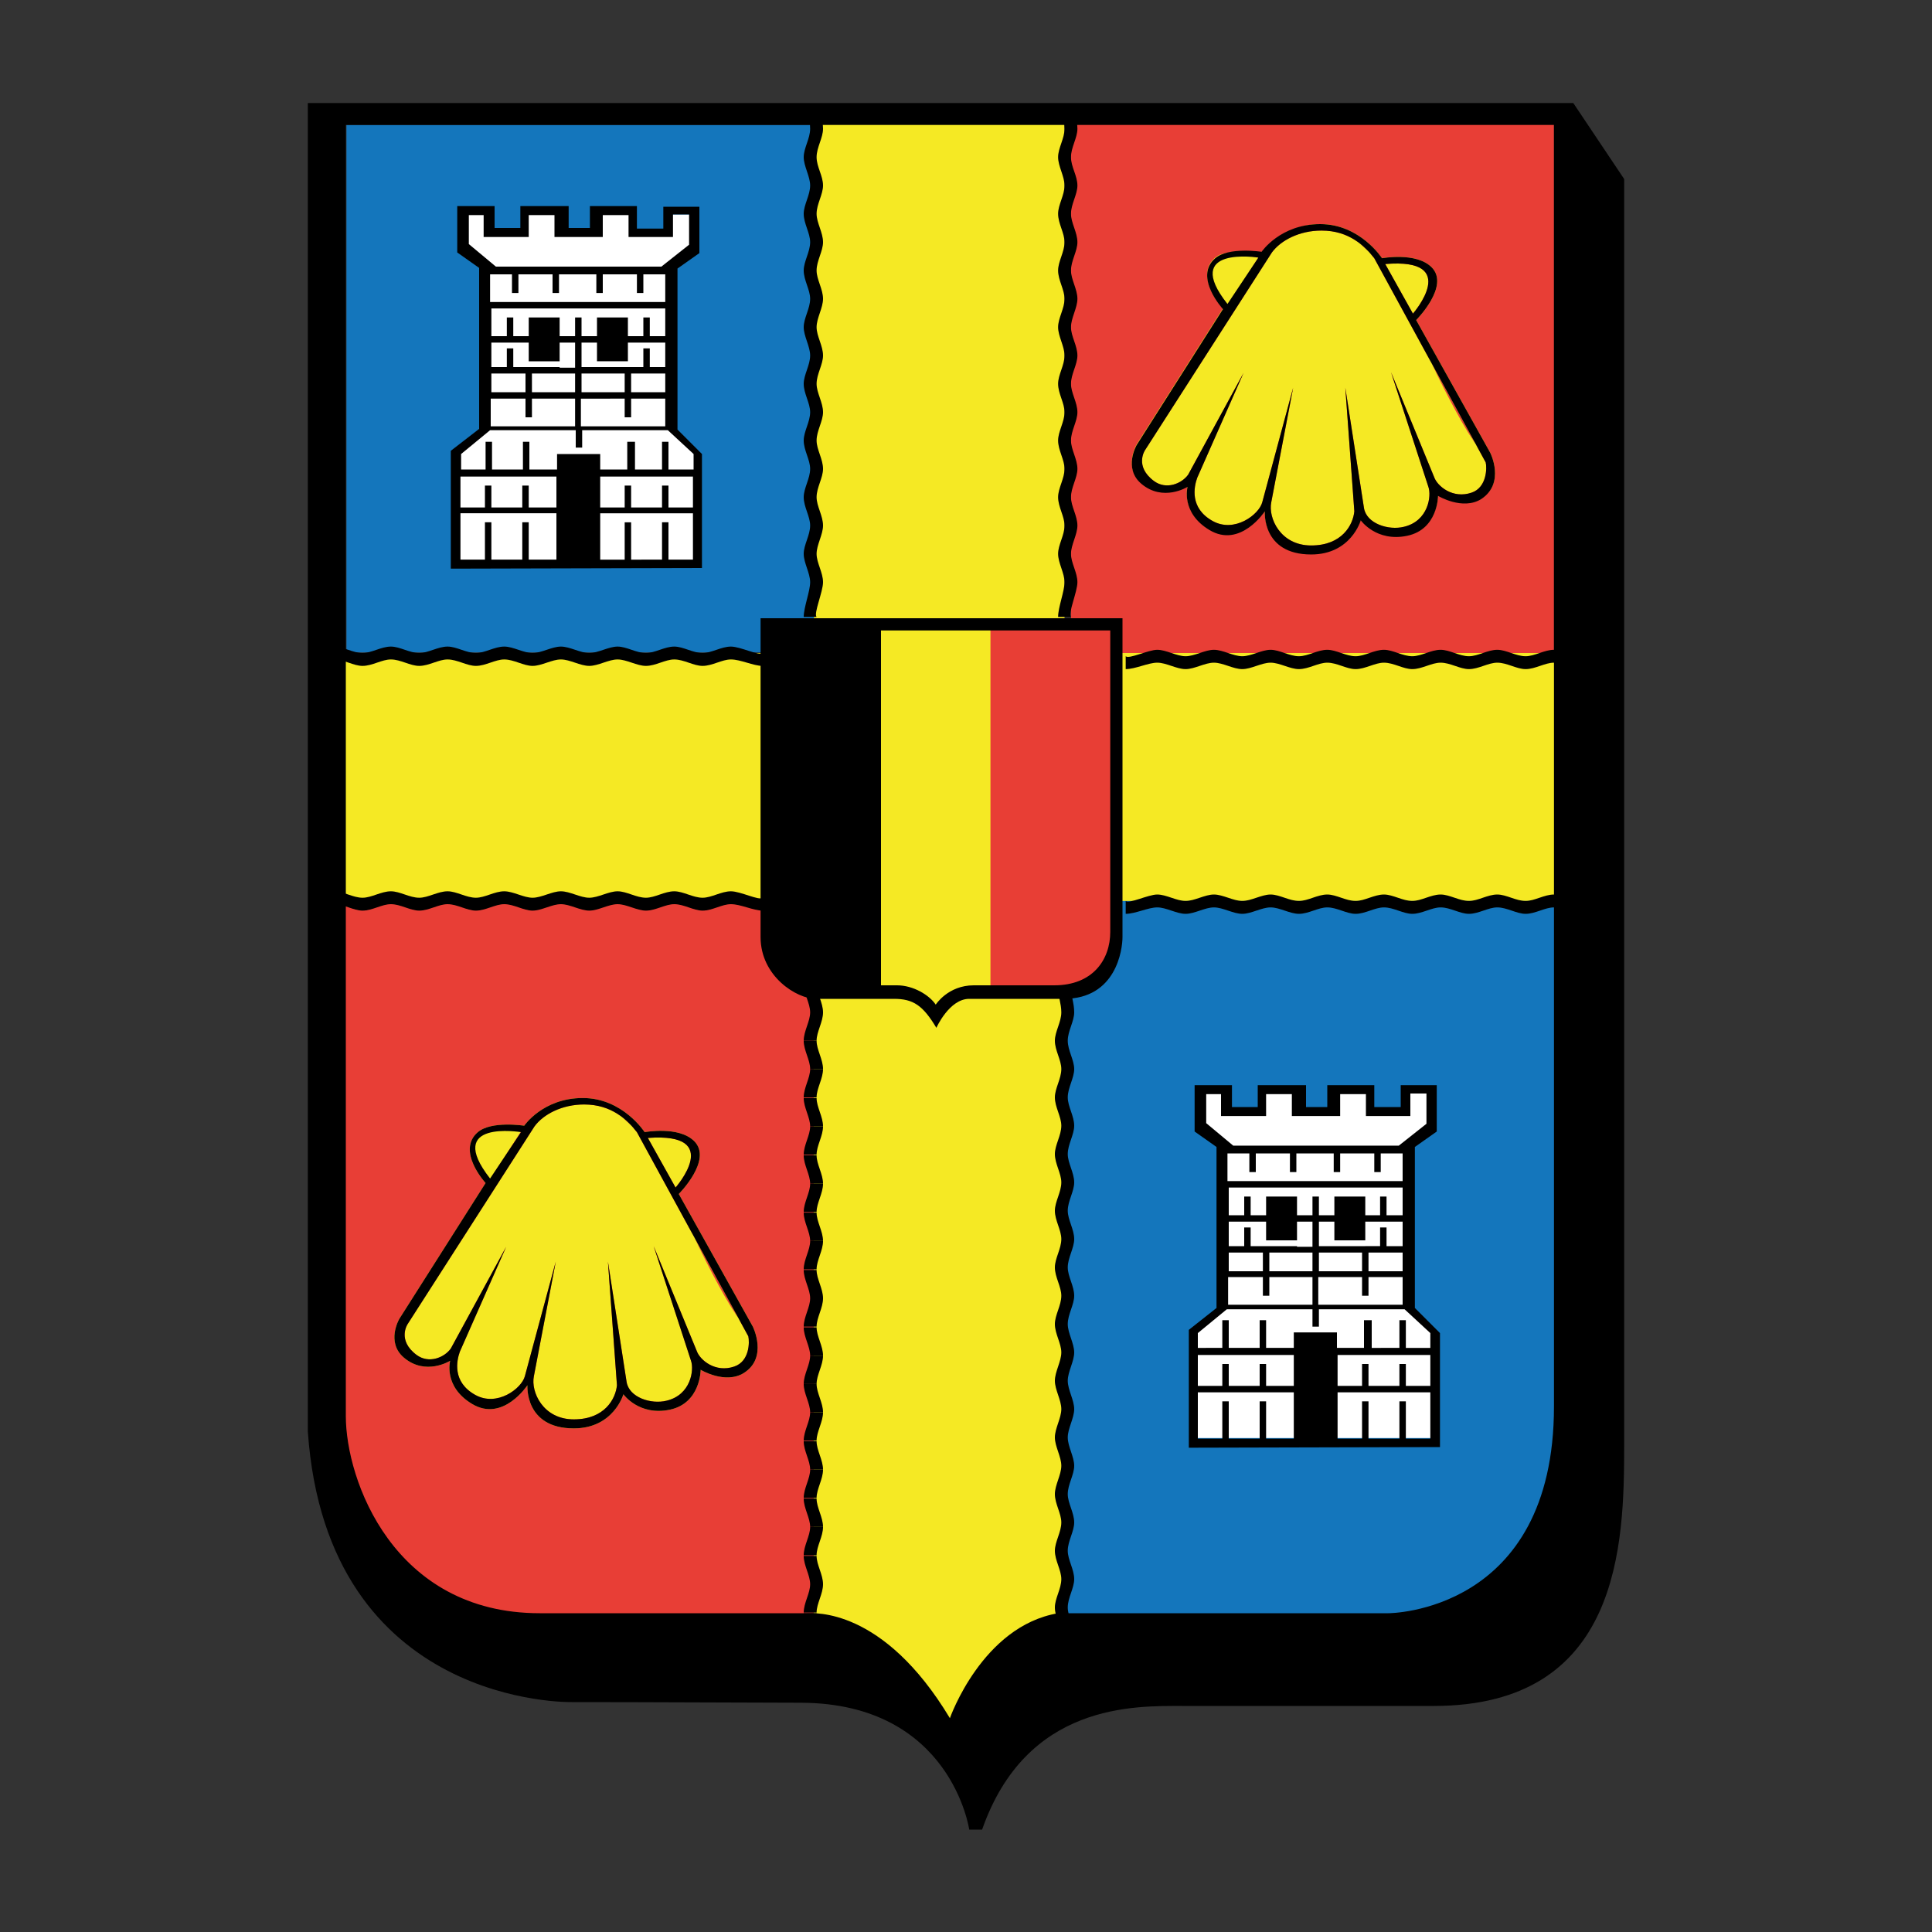
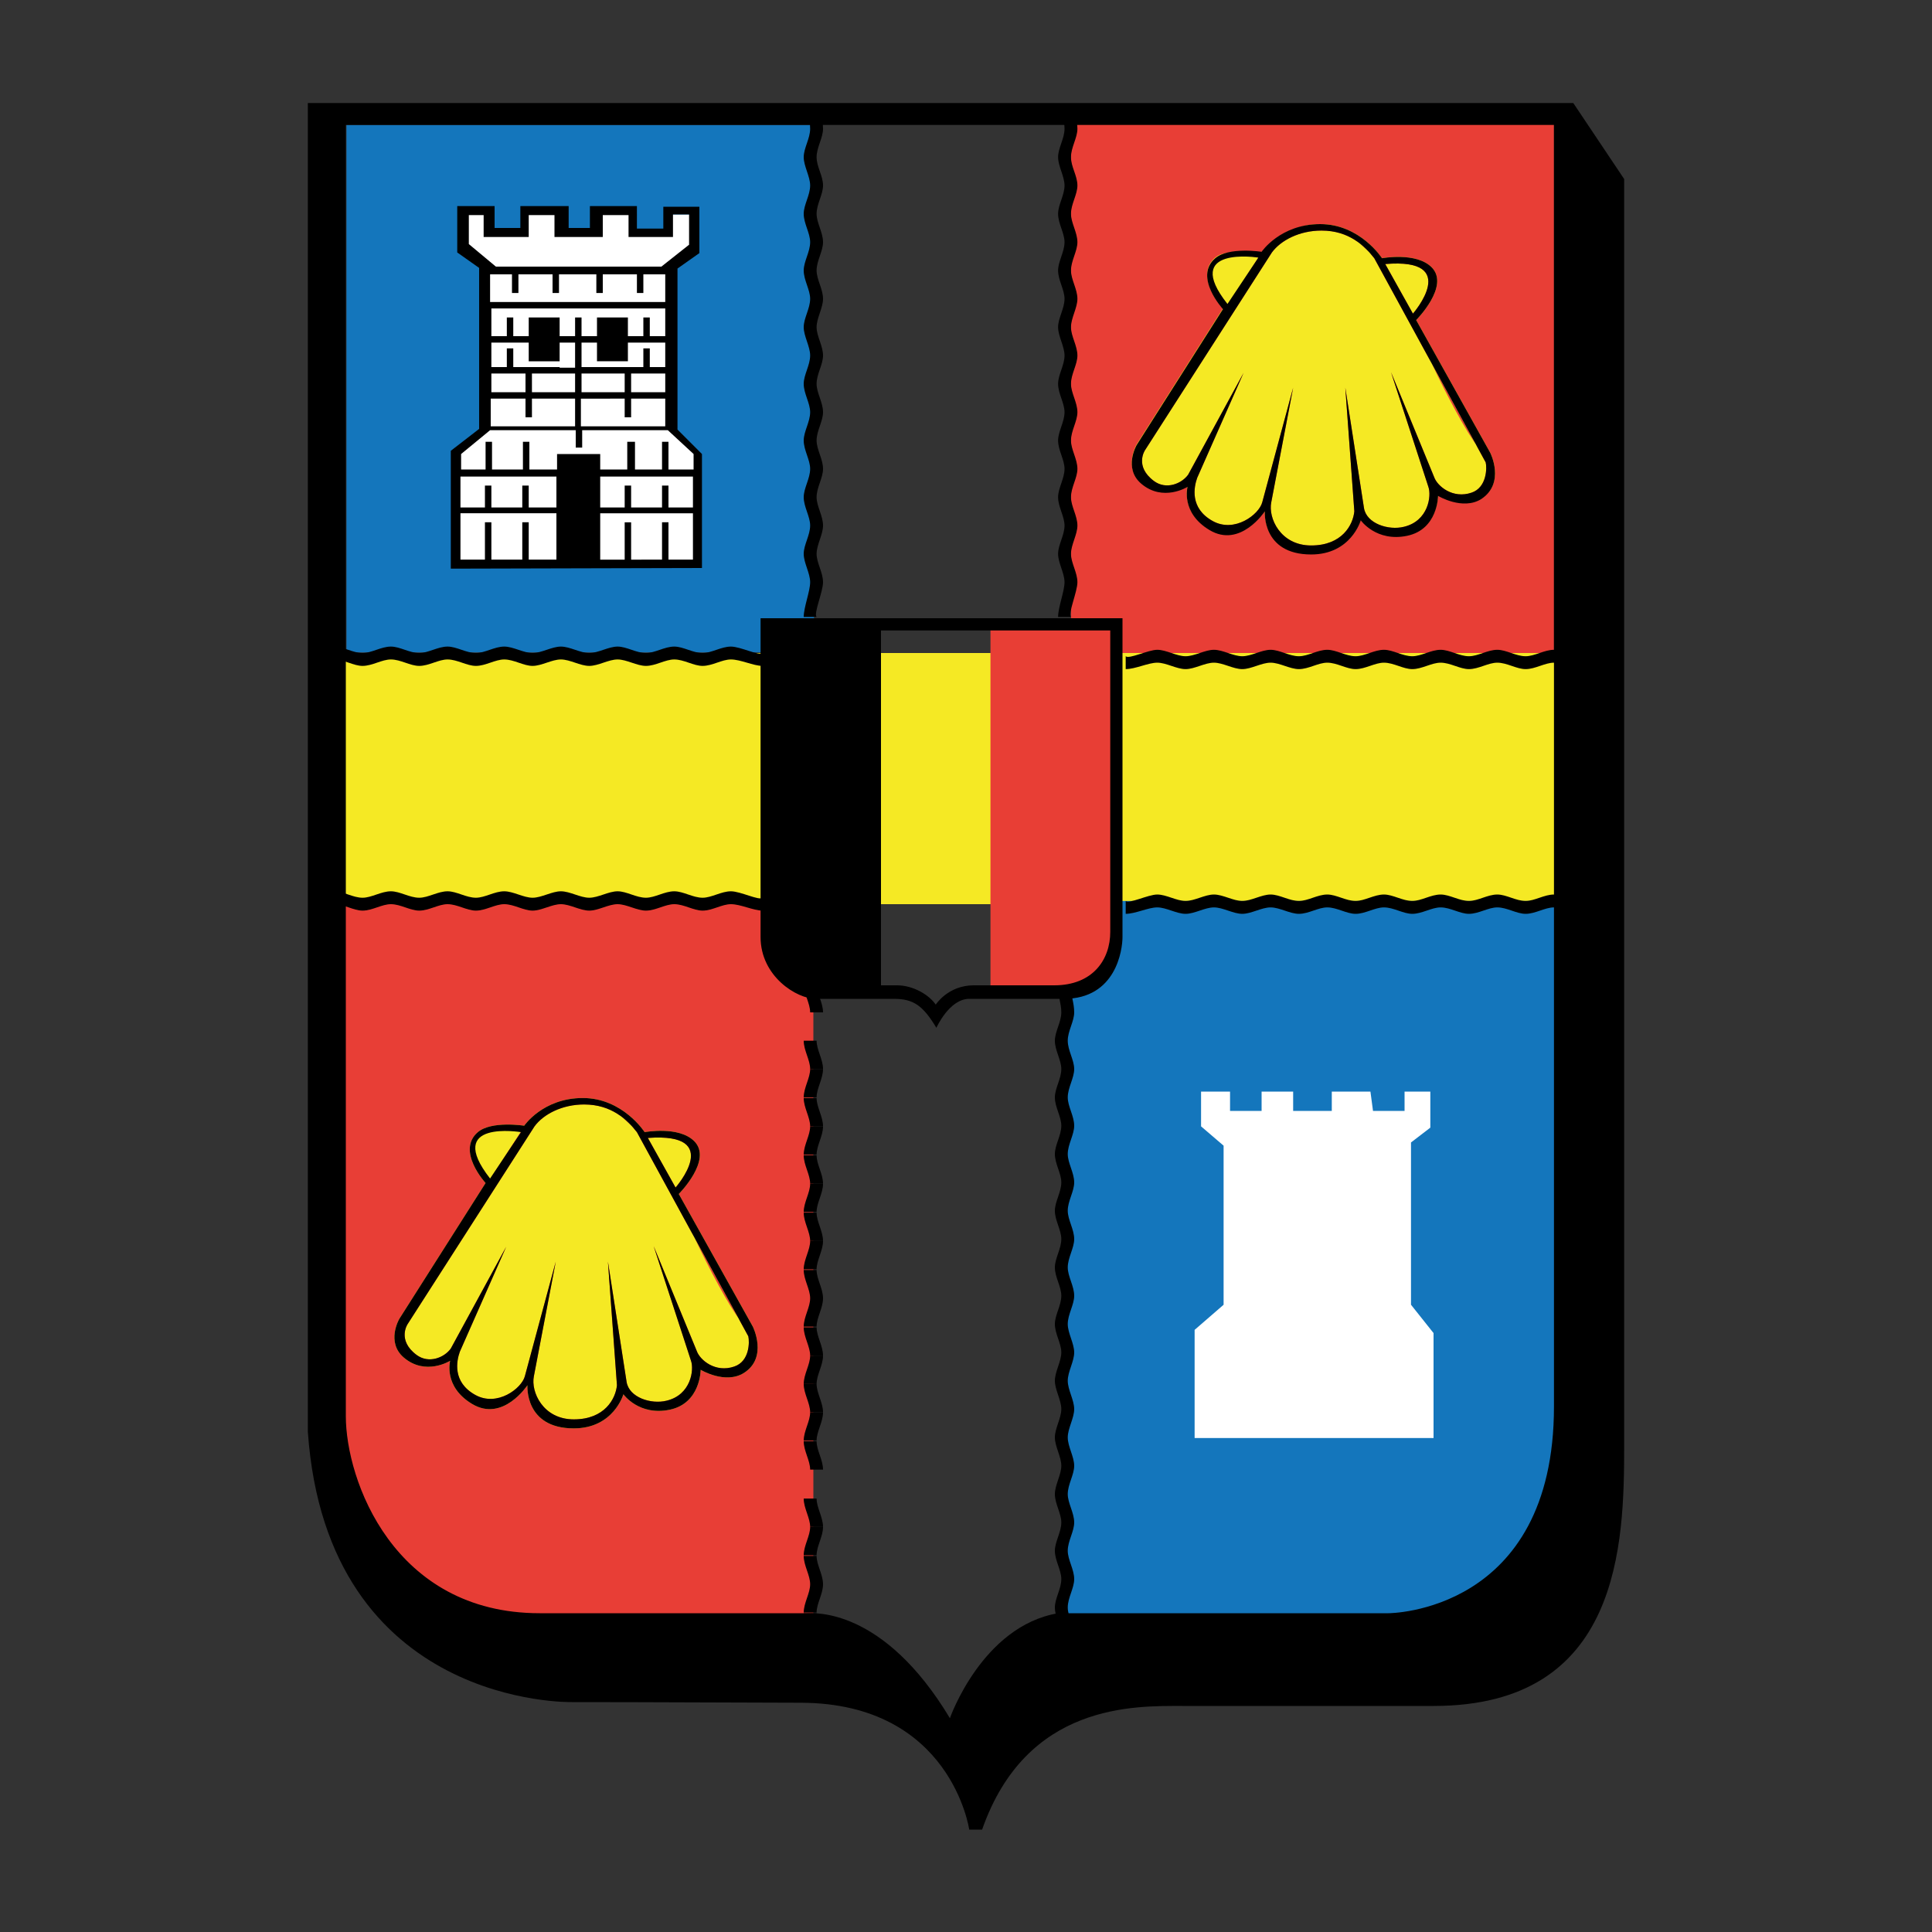
<svg xmlns="http://www.w3.org/2000/svg" version="1.1" id="Calque_1" x="0px" y="0px" viewBox="0 0 300 300" style="enable-background:new 0 0 300 300;" xml:space="preserve">
  <rect x="0" y="0" width="300" height="300" fill="#333333" stroke="none" />
  <style type="text/css">
	.st0{fill:#E83E36;}
	.st1{fill:#F5E924;}
	.st2{fill:#1476BC;}
	.st3{fill:#E83E35;}
	.st4{fill:#FFFFFF;}
</style>
  <g>
    <rect x="166.3" y="19" class="st0" width="75" height="82.9" />
    <g>
      <rect x="50.3" y="101.4" class="st1" width="194.5" height="39" />
-       <polygon class="st1" points="165.3,258.3 147.5,267.7 126.3,258.3 126.3,17.5 165.3,17.5   " />
      <rect x="53.8" y="19.4" class="st2" width="72.6" height="81.9" />
      <path class="st0" d="M126.3,257.4H78.9c-39.5,3.9-27.6-117.5-27.6-117.5h75V257.4z" />
      <rect x="165.3" y="139.9" class="st2" width="78" height="113" />
      <path class="st3" d="M172.7,143.7c0,11.4-8,9.5-18.9,9.5V97h18.9V143.7z" />
      <path id="Blason_central_5_" d="M172.1,96l-54,0v49.5c0,6.1,5.6,9.6,8.6,9.6h12.1c3,0,4.5,1,6.6,4.5c0,0,2-4.5,5.1-4.5h14.7    c8.1,0,9.1-7.6,9.1-9.6V96L172.1,96z M172.4,144.7c0,4.3-2.7,8.3-8.7,8.3c0,0-8.8,0-12.5,0c-4,0-5.9,3-5.9,3c-1-1.5-3.5-3-6-3    h-2.5c0,0,0-5.1,0-7.5V97.9h35.6V144.7z" />
      <path id="Contour_blason_5_" d="M252.2,27.8L244.3,16H47.8v206.3c3,42.9,41,42,41,42s12.3,0,35.6,0.1    c23.3,0.1,26.1,19.7,26.1,19.7h2c6.9-19.7,23.7-19.2,31.1-19.2h39c29.1,0,29.6-25.2,29.6-40.5V27.8z M241.3,218.4    c0,32.1-25.7,32.1-25.7,32.1h-51.3c-11.8,2-16.8,16.3-16.8,16.3c-10.4-17.3-21.2-16.3-22.2-16.3c0,0-28.6,0-41.5,0    c-22.7,0-30.1-20.7-30.1-30.6V19.4h187.6V218.4z" />
      <polygon class="st4" points="108,87.1 71,87.1 71,70.3 75.5,66.3 75.5,41.7 72,38.7 72,33.3 76.5,33.3 76.5,36.2 81.4,36.2     81.4,33.3 86.3,33.3 86.3,36.2 92.3,36.2 92.3,33.3 98.3,33.3 98.7,36.2 103.6,36.2 103.6,33.3 107.6,33.3 107.6,38.9 104.6,41.2     104.6,66.3 108,70.8   " />
      <polygon class="st4" points="222.6,223.3 185.5,223.3 185.5,206.5 190,202.6 190,177.9 186.5,174.9 186.5,169.5 191,169.5     191,172.5 195.9,172.5 195.9,169.5 200.8,169.5 200.8,172.5 206.8,172.5 206.8,169.5 212.8,169.5 213.2,172.5 218.1,172.5     218.1,169.5 222.1,169.5 222.1,175.1 219.1,177.4 219.1,202.6 222.6,207   " />
      <path d="M105.2,66.7v-25l3.4-2.4l0-7.2H103v3.4h-4.1V32h-7.3v3.4h-3.3V32h-7.5v3.4h-4V32H71v7.2l3.4,2.4v25L70,70v18.3l39-0.1    V70.5L105.2,66.7z M72.8,37.9v-4.5l0.1,0h2.2v3.4h7v-3.4h4v3.4h7.5v-3.4h4v3.4h6.9v-3.5h2.5v4.7l-4.3,3.4H77L72.8,37.9z M97,61.9    v2.9h1v-2.9h5.3v4.3h-2.9H98h-1h-3.4h-3.4v-4.3H97z M90.3,60.9V58H97v2.9H90.3z M98,60.9V58h5.3v2.9H98z M100.9,57v-2.9h-1v1.9v1    h-2.4h-4.8h-2.4v-3.8h2.4v2.9h4.8v-2.9h2.4h1h1.9h0.5V57H100.9z M100.9,52.2v-2.9h-1v2.9h-2.4v-2.9h-4.8v2.9h-2.4v-2.9h-1v2.9    h-2.4v-2.9h-4.8v2.9h-2.4v-2.9h-1v2.9h-2.4v-2.9v-1.4h1h1.4h1h0.5h1.9h4.8h2.4h1h2.4h4.8h2.4h1h1.9h0.5v1.4v2.9H100.9z M81.6,61.9    v2.9h1v-2.9h6.7v4.3h-3.4h-3.4h-1h-2.4h-2.9v-4.3H81.6z M76.3,60.9V58h5.3v2.9H76.3z M82.6,60.9V58h6.7v2.9H82.6z M86.9,57h-4.8    h-2.4v-2.9h-1V57h-2.4v-3.8h1h1.4h1h0.5h1.9v2.9h4.8v-2.9h2.4v2.9v1H86.9z M99.9,46.9h-1h-5.3h-1h-5.8h-1h-5.3h-1h-3.4v-1.4v-2.9    h3.4v2.9h1v-2.9h5.3v2.9h1v-2.9h5.8v2.9h1v-2.9h5.3v2.9h1v-2.9h3.4v2.9v1.4H99.9z M86.4,81.1v5.8h-4.3v-5.8h-1v5.8h-4.8v-5.8h-1    v5.8h-3.8v-5.8v-1.4h14.9V81.1z M86.4,74.4v1v3.4h-4.3v-3.4h-1v3.4h-4.8v-3.4h-1v3.4h-3.8v-3.4v-1.4h3.8h11.1V74.4z M107.6,81.1    v5.8h-3.8v-5.8h-1v5.8H98v-5.8h-1v5.8h-3.8v-5.8v-1.4h14.4V81.1z M107.6,74.4v1v3.4h-3.8v-3.4h-1v3.4H98v-3.4h-1v3.4h-3.8v-3.4    v-1.4H97h10.6V74.4z M107.6,72.9h-3.8v-4.3h-1v4.3h-4.2v-4.3h-1.2v4.3h-4.2v-2.4h-6.7v2.4h-4.3v-4.3h-1v4.3h-4.8v-4.3h-1v4.3h-3.8    v-2.4l4.5-3.7h13.3l0,2.7h1l0-2.7h13.3l4,3.7V72.9z" />
-       <path d="M219.7,203.1v-25l3.4-2.4l0-7.2h-5.6v3.4h-4.1v-3.4h-7.3v3.4h-3.3v-3.4h-7.5v3.4h-4v-3.4h-5.8v7.2l3.4,2.4v25l-4.3,3.4    v18.3l39-0.1V207L219.7,203.1z M187.3,174.4v-4.5l0.1,0h2.2v3.4h7v-3.4h4v3.4h7.5v-3.4h4v3.4h6.9v-3.5h2.5v4.7l-4.3,3.4h-25.7    L187.3,174.4z M211.5,198.3v2.9h1v-2.9h5.3v4.3h-2.9h-2.4h-1h-3.4h-3.4v-4.3H211.5z M204.8,197.4v-2.9h6.7v2.9H204.8z     M212.5,197.4v-2.9h5.3v2.9H212.5z M215.3,193.5v-2.9h-1v1.9v1H212h-4.8h-2.4v-3.8h2.4v2.9h4.8v-2.9h2.4h1h1.9h0.5v3.8H215.3z     M215.3,188.7v-2.9h-1v2.9H212v-2.9h-4.8v2.9h-2.4v-2.9h-1v2.9h-2.4v-2.9h-4.8v2.9h-2.4v-2.9h-1v2.9h-2.4v-2.9v-1.4h1h1.4h1h0.5    h1.9h4.8h2.4h1h2.4h4.8h2.4h1h1.9h0.5v1.4v2.9H215.3z M196.1,198.3v2.9h1v-2.9h6.7v4.3h-3.4h-3.4h-1h-2.4h-2.9v-4.3H196.1z     M190.8,197.4v-2.9h5.3v2.9H190.8z M197.1,197.4v-2.9h6.7v2.9H197.1z M201.4,193.5h-4.8h-2.4v-2.9h-1v2.9h-2.4v-3.8h1h1.4h1h0.5    h1.9v2.9h4.8v-2.9h2.4v2.9v1H201.4z M214.4,183.4h-1h-5.3h-1h-5.8h-1h-5.3h-1h-3.4V182v-2.9h3.4v2.9h1v-2.9h5.3v2.9h1v-2.9h5.8    v2.9h1v-2.9h5.3v2.9h1v-2.9h3.4v2.9v1.4H214.4z M200.9,217.6v5.8h-4.3v-5.8h-1v5.8h-4.8v-5.8h-1v5.8H186v-5.8v-1.4h14.9V217.6z     M200.9,210.8v1v3.4h-4.3v-3.4h-1v3.4h-4.8v-3.4h-1v3.4H186v-3.4v-1.4h3.8h11.1V210.8z M222.1,217.6v5.8h-3.8v-5.8h-1v5.8h-4.8    v-5.8h-1v5.8h-3.8v-5.8v-1.4h14.4V217.6z M222.1,210.8v1v3.4h-3.8v-3.4h-1v3.4h-4.8v-3.4h-1v3.4h-3.8v-3.4v-1.4h3.8h10.6V210.8z     M222.1,209.3h-3.8V205h-1v4.3H213V205h-1.2v4.3h-4.2v-2.4h-6.7v2.4h-4.3v-4.3h-1v4.3h-4.8V205h-1v4.3H186V207l4.5-3.7h13.3l0,2.7    h1l0-2.7h13.3l4,3.7V209.3z" />
      <path class="st1" d="M116.9,206l-11.5-20.6c0,0,5.3-5.3,2.4-8.2c-2.4-2.4-7.7-1.4-7.7-1.4s-3.4-5.3-9.6-5.3s-9.1,4.3-9.1,4.3    s-5.1-0.8-7.2,1c-3.4,2.9,1.2,7.9,1.2,7.9l-13.4,21.1c0,0-2.1,3.6,0.7,6c3.4,2.9,7.2,0.5,7.2,0.5s-1.1,4,3.4,6.7    c4.8,2.9,8.6-2.9,8.6-2.9s-0.5,6.7,7.2,6.7c6.2,0,7.7-5.3,7.7-5.3s2.4,3.4,7.2,2.4s4.8-6.2,4.8-6.2s3.8,2.3,6.7,0.5    C119.3,210.8,116.9,206,116.9,206z M104.9,184.4l-4.3-7.7C112.5,175.8,104.9,184.4,104.9,184.4z M80.9,175.7l-4.9,7.6    C68.6,173,80.9,175.7,80.9,175.7z M114,212.2c-2.9,1-5.3-1-5.8-2.4l-6.7-16.3l5.8,17.8c0.5,1.4,0,5.3-3.8,6.2    c-2.4,0.6-5.8-0.5-6.2-2.9l-2.9-18.7l1.4,19.2c-0.2,2.1-1.9,5.3-6.7,5.3c-4.8,0-6.7-4.3-6.2-6.7l3.4-17.8l-4.8,17.8    c-0.5,1.9-4.3,4.8-7.7,2.9c-3.6-2-2.9-5.3-2.4-6.7l7.2-16.3l-8.6,15.8c-1,1.4-3.4,2.4-5.3,1c-3.1-2.3-1.4-4.8-1.4-4.8l19.7-30.7    c1.4-1.9,4.3-3.4,7.7-3.4c4.3,0,6.7,2.4,8.2,4.3l17.3,31.7C116.4,208.4,116.4,211.4,114,212.2z M76,183.8c0-1.5-1.7-1.8-2.5-3.9    c-0.2-0.5-0.6-1.8,0-3c0.5-0.9,1.6-1.2,2.5-1.5c1.9-0.5,3.2,0.1,5.4-0.5c0.6-0.1,0.6-0.1,1-0.5c2.5-2.5,4.3-2.9,6.4-3.5    c2.7-0.7,5.2,0.6,5.9,1c0,0,1,0.6,4.9,4.4l0,0c0,0,1.5,0,3,0c2.2,0,2.1-0.1,2.5,0c0.2,0.1,1.9,0.5,2.5,2c0.4,0.9,0.2,1.8,0,2.5    c-0.7,2.5-3,4.4-3,4.4l0,0c0,0,7.4,16.9,11.4,21.2c0.2,0.2,0.8,0.9,1,2c0.2,1.5-0.7,3.1-2,3.9c-1.4,1-3.2,1-4.4,0.5    c-1.3-0.5-2.2-1.7-2.5-1.5c-0.1,0.1,0,0.3,0,0.5c0.4,1.8-0.8,3.7-1,3.9c-0.8,1.2-2,1.8-2.5,2c-0.3,0.1-3.1,1.3-4.9,0    c-0.9-0.6-2.1-2.2-3-2.5c-0.1,0-0.4-0.1-0.5,0c-0.1,0.1,0,0.4,0,0.5c0.2,0.7-0.7,2.2-1.5,3c-2,2-5.2,2-5.9,2    c-1.6,0-3.7-0.1-4.9-1.5c-2-2.2-0.9-6.3-1.5-6.4c-0.1,0-0.3,0.2-0.5,0.5c-0.4,0.6-0.5,1.3-0.5,1.5c-0.1,1.2-2.3,2.7-4.4,3    c-0.4,0-3.1,0.4-4.9-1.5c-1.1-1.1-1.4-2.4-1.5-3c-0.4-2.1,0.3-3.8,0-3.9c-0.2-0.1-0.4,0.5-1,1c-1,0.9-2.5,1.3-3.9,1    c-1.5-0.3-3-1.4-3.5-3c-0.5-1.5,0.1-3.1,0.5-3.9c0.2-0.5,0.4-0.9,0.5-1c8.2-13.7,11.8-17.8,11.8-17.8    C75.3,185.4,76,184.7,76,183.8z" />
      <path class="st1" d="M231.4,70.3l-11.5-20.6c0,0,5.3-5.3,2.4-8.2c-2.4-2.4-7.7-1.4-7.7-1.4s-3.4-5.3-9.6-5.3    c-6.2,0-9.1,4.9-9.1,4.9s-5.2-1.4-7.2,0.3c-3.4,2.9,1.2,7.9,1.2,7.9l-13.4,21.1c0,0-2.1,3.6,0.7,6c3.4,2.9,7.2,0.5,7.2,0.5    s-1.1,4,3.4,6.7c4.8,2.9,8.6-2.9,8.6-2.9s-0.5,6.7,7.2,6.7c6.2,0,7.7-5.3,7.7-5.3s2.4,3.4,7.2,2.4c4.8-1,4.8-6.2,4.8-6.2    s3.8,2.3,6.7,0.5C233.8,75,231.4,70.3,231.4,70.3z M219.4,48.7l-4.3-7.7C227,40,219.4,48.7,219.4,48.7z M195.4,40l-4.9,7.6    C183.1,37.2,195.4,40,195.4,40z M228.5,76.5c-2.9,1-5.3-1-5.8-2.4L216,57.8l5.8,17.8c0.5,1.4,0,5.3-3.8,6.2    c-2.4,0.6-5.8-0.5-6.2-2.9l-2.9-18.7l1.4,19.2c-0.2,2.1-1.9,5.3-6.7,5.3c-4.8,0-6.7-4.3-6.2-6.7l3.4-17.8l-4.8,17.8    c-0.5,1.9-4.3,4.8-7.7,2.9c-3.6-2-2.9-5.3-2.4-6.7l7.2-16.3l-8.6,15.8c-1,1.4-3.4,2.4-5.3,1c-3.1-2.3-1.4-4.8-1.4-4.8l19.7-30.7    c1.4-1.9,4.3-3.4,7.7-3.4c4.3,0,6.7,2.4,8.2,4.3l17.3,31.7C230.9,72.6,230.9,75.7,228.5,76.5z M190.5,48.1c0-1.5-1.7-1.8-2.5-3.9    c-0.2-0.5-0.6-1.8,0-3c0.5-0.9,1.6-1.2,2.5-1.5c1.9-0.5,2.7,0.1,4.9-0.5c0.6-0.1,1.1-0.1,1.5-0.5c2.5-2.5,4.3-2.9,6.4-3.5    c2.7-0.7,5.2,0.6,5.9,1c0,0,1,0.6,4.9,4.4l0,0c0,0,1.5,0,3,0c2.2,0,2.1-0.1,2.5,0c0.2,0.1,1.9,0.5,2.5,2c0.4,0.9,0.2,1.8,0,2.5    c-0.7,2.5-3,4.4-3,4.4l0,0c0,0,7.4,16.9,11.4,21.2c0.2,0.2,0.8,0.9,1,2c0.2,1.5-0.7,3.1-2,3.9c-1.4,1-3.2,1-4.4,0.5    c-1.3-0.5-2.2-1.7-2.5-1.5c-0.1,0.1,0,0.3,0,0.5c0.4,1.8-0.8,3.7-1,3.9c-0.8,1.2-2,1.8-2.5,2c-0.3,0.1-3.1,1.3-4.9,0    c-0.9-0.6-2.1-2.2-3-2.5c-0.1,0-0.4-0.1-0.5,0c-0.1,0.1,0,0.4,0,0.5c0.2,0.7-0.7,2.2-1.5,3c-2,2-5.2,2-5.9,2    c-1.6,0-3.7-0.1-4.9-1.5c-2-2.2-0.9-6.3-1.5-6.4c-0.1,0-0.3,0.2-0.5,0.5c-0.4,0.6-0.5,1.3-0.5,1.5c-0.1,1.2-2.3,2.7-4.4,3    c-0.4,0-3.1,0.4-4.9-1.5c-1.1-1.1-1.4-2.4-1.5-3c-0.4-2.1,0.3-3.8,0-3.9c-0.2-0.1-0.4,0.5-1,1c-1,0.9-2.5,1.3-3.9,1    c-1.5-0.3-3-1.4-3.5-3c-0.5-1.5,0.1-3.1,0.5-3.9c0.2-0.5,0.4-0.9,0.5-1c8.2-13.7,11.8-17.8,11.8-17.8    C189.9,49.6,190.5,49,190.5,48.1z" />
      <path d="M116.9,206l-11.5-20.6c0,0,5.3-5.3,2.4-8.2c-2.4-2.4-7.7-1.4-7.7-1.4s-3.4-5.3-9.6-5.3s-9.1,4.3-9.1,4.3s-5.1-0.8-7.2,1    c-3.4,2.9,1.2,7.9,1.2,7.9l-13.4,21.1c0,0-2.1,3.6,0.7,6c3.4,2.9,7.2,0.5,7.2,0.5s-1.1,4,3.4,6.7c4.8,2.9,8.6-2.9,8.6-2.9    s-0.5,6.7,7.2,6.7c6.2,0,7.7-5.3,7.7-5.3s2.4,3.4,7.2,2.4s4.8-6.2,4.8-6.2s3.8,2.3,6.7,0.5C119.3,210.8,116.9,206,116.9,206z     M104.9,184.4l-4.3-7.7C112.5,175.8,104.9,184.4,104.9,184.4z M80.9,175.8l-4.8,7.2C68.9,173.8,80.9,175.8,80.9,175.8z M114,212.2    c-2.9,1-5.3-1-5.8-2.4l-6.7-16.3l5.8,17.8c0.5,1.4,0,5.3-3.8,6.2c-2.4,0.6-5.8-0.5-6.2-2.9l-2.9-18.7l1.4,19.2    c-0.2,2.1-1.9,5.3-6.7,5.3c-4.8,0-6.7-4.3-6.2-6.7l3.4-17.8l-4.8,17.8c-0.5,1.9-4.3,4.8-7.7,2.9c-3.6-2-2.9-5.3-2.4-6.7l7.2-16.3    l-8.6,15.8c-1,1.4-3.4,2.4-5.3,1c-3.1-2.3-1.4-4.8-1.4-4.8l19.7-30.7c1.4-1.9,4.3-3.4,7.7-3.4c4.3,0,6.7,2.4,8.2,4.3l17.3,31.7    C116.4,208.4,116.4,211.4,114,212.2z" />
      <path d="M231.4,70.3l-11.5-20.6c0,0,5.3-5.3,2.4-8.2c-2.4-2.4-7.7-1.4-7.7-1.4s-3.4-5.3-9.6-5.3c-6.2,0-9.1,4.3-9.1,4.3    s-5.1-0.8-7.2,1c-3.4,2.9,1.2,7.9,1.2,7.9l-13.4,21.1c0,0-2.1,3.6,0.7,6c3.4,2.9,7.2,0.5,7.2,0.5s-1.1,4,3.4,6.7    c4.8,2.9,8.6-2.9,8.6-2.9s-0.5,6.7,7.2,6.7c6.2,0,7.7-5.3,7.7-5.3s2.4,3.4,7.2,2.4c4.8-1,4.8-6.2,4.8-6.2s3.8,2.3,6.7,0.5    C233.8,75,231.4,70.3,231.4,70.3z M219.4,48.7l-4.3-7.7C227,40,219.4,48.7,219.4,48.7z M195.4,40l-4.8,7.2    C183.4,38.1,195.4,40,195.4,40z M228.5,76.5c-2.9,1-5.3-1-5.8-2.4L216,57.8l5.8,17.8c0.5,1.4,0,5.3-3.8,6.2    c-2.4,0.6-5.8-0.5-6.2-2.9l-2.9-18.7l1.4,19.2c-0.2,2.1-1.9,5.3-6.7,5.3c-4.8,0-6.7-4.3-6.2-6.7l3.4-17.8l-4.8,17.8    c-0.5,1.9-4.3,4.8-7.7,2.9c-3.6-2-2.9-5.3-2.4-6.7l7.2-16.3l-8.6,15.8c-1,1.4-3.4,2.4-5.3,1c-3.1-2.3-1.4-4.8-1.4-4.8l19.7-30.7    c1.4-1.9,4.3-3.4,7.7-3.4c4.3,0,6.7,2.4,8.2,4.3l17.3,31.7C230.9,72.6,230.9,75.7,228.5,76.5z" />
      <g id="Bas_gauche_serpentin_6_">
        <path d="M127.8,219.3c0-1.5-1-3-1-4.4h-2c0,1.5,1,3,1,4.4H127.8z" />
        <path d="M127.8,210.5c0,1.5-1,3-1,4.4h-2c0-1.5,1-3,1-4.4H127.8z" />
        <path d="M127.8,210.5c0-1.5-1-3-1-4.4h-2c0,1.5,1,3,1,4.4H127.8z" />
        <path d="M127.8,201.6c0,1.5-1,3-1,4.4h-2c0-1.5,1-3,1-4.4H127.8z" />
        <path d="M127.8,201.6c0-1.5-1-3-1-4.4h-2c0,1.5,1,3,1,4.4H127.8z" />
        <path d="M127.8,192.7c0,1.5-1,3-1,4.4h-2c0-1.5,1-3,1-4.4H127.8z" />
        <path d="M127.8,192.7c0-1.5-1-3-1-4.4h-2c0,1.5,1,3,1,4.4H127.8z" />
        <path d="M127.8,183.8c0,1.5-1,3-1,4.4h-2c0-1.5,1-3,1-4.4H127.8z" />
        <path d="M127.8,183.8c0-1.5-1-3-1-4.4h-2c0,1.5,1,3,1,4.4H127.8z" />
        <path d="M127.8,174.9c0,1.5-1,3-1,4.4h-2c0-1.5,1-3,1-4.4H127.8z" />
        <path d="M127.8,174.9c0-1.5-1-3-1-4.4h-2c0,1.5,1,3,1,4.4H127.8z" />
        <path d="M127.8,166c0,1.5-1,3-1,4.4h-2c0-1.5,1-3,1-4.4H127.8z" />
        <path d="M127.8,254.9c0-1.5-1-3-1-4.4h-2c0,1.5,1,3,1,4.4H127.8z" />
        <path d="M127.8,246c0,1.5-1,3-1,4.4h-2c0-1.5,1-3,1-4.4H127.8z" />
        <path d="M127.8,246c0-1.5-1-3-1-4.4h-2c0,1.5,1,3,1,4.4H127.8z" />
        <path d="M127.8,237.1c0,1.5-1,3-1,4.4h-2c0-1.5,1-3,1-4.4H127.8z" />
        <path d="M127.8,237.1c0-1.5-1-3-1-4.4h-2c0,1.5,1,3,1,4.4H127.8z" />
-         <path d="M127.8,228.2c0,1.5-1,3-1,4.4h-2c0-1.5,1-3,1-4.4H127.8z" />
        <path d="M127.8,228.2c0-1.5-1-3-1-4.4h-2c0,1.5,1,3,1,4.4H127.8z" />
        <path d="M127.8,219.3c0,1.5-1,3-1,4.4h-2c0-1.5,1-3,1-4.4H127.8z" />
        <path d="M127.8,166c0-1.5-1-3-1-4.4h-2c0,1.5,1,3,1,4.4H127.8z" />
        <path d="M127.8,157.2c0-1.5-1-3-1-4.4h-2c0,1.5,1,3,1,4.4H127.8z" />
-         <path d="M127.8,157.2c0,1.5-1,3-1,4.4h-2c0-1.5,1-3,1-4.4H127.8z" />
      </g>
      <path d="M165.8,161.6c0-1.5,1-3,1-4.4c0-1.5-0.5-2.5-0.5-3.9h-2c0,1.5,0.5,2.5,0.5,3.9c0,1.5-1,3-1,4.4c0,1.5,1,3,1,4.4    c0,1.5-1,3-1,4.4c0,1.5,1,3,1,4.4c0,1.5-1,3-1,4.4c0,1.5,1,3,1,4.4c0,1.5-1,3-1,4.4c0,1.5,1,3,1,4.4c0,1.5-1,3-1,4.4    c0,1.5,1,3,1,4.4c0,1.5-1,3-1,4.4c0,1.5,1,3,1,4.4s-1,3-1,4.4s1,3,1,4.4s-1,3-1,4.4s1,3,1,4.4s-1,3-1,4.4c0,1.5,1,3,1,4.4    c0,1.5-1,3-1,4.4c0,1.5,1,3,1,4.4c0,1.5-1,3-1,4.4c0,1.5,1,3,1,4.4s-1,3-1,4.4h2c0-1.5,1-3,1-4.4s-1-3-1-4.4c0-1.5,1-3,1-4.4    c0-1.5-1-3-1-4.4c0-1.5,1-3,1-4.4c0-1.5-1-3-1-4.4c0-1.5,1-3,1-4.4s-1-3-1-4.4s1-3,1-4.4s-1-3-1-4.4s1-3,1-4.4s-1-3-1-4.4    c0-1.5,1-3,1-4.4c0-1.5-1-3-1-4.4c0-1.5,1-3,1-4.4c0-1.5-1-3-1-4.4c0-1.5,1-3,1-4.4c0-1.5-1-3-1-4.4c0-1.5,1-3,1-4.4    c0-1.5-1-3-1-4.4c0-1.5,1-3,1-4.4C166.8,164.6,165.8,163.1,165.8,161.6z" />
      <path d="M113.5,138.4c-1.5,0-3,1-4.4,1c-1.5,0-3-1-4.4-1c-1.5,0-3,1-4.4,1c-1.5,0-3-1-4.4-1s-3,1-4.4,1s-3-1-4.4-1s-3,1-4.4,1    s-3-1-4.4-1c-1.5,0-3,1-4.4,1c-1.5,0-3-1-4.4-1c-1.5,0-3,1-4.4,1c-1.5,0-3-1-4.4-1c-1.5,0-3,1-4.4,1c-1.5,0-3-1-4.4-1v2    c1.5,0,3,1,4.4,1c1.5,0,3-1,4.4-1c1.5,0,3,1,4.4,1c1.5,0,3-1,4.4-1c1.5,0,3,1,4.4,1c1.5,0,3-1,4.4-1c1.5,0,3,1,4.4,1s3-1,4.4-1    s3,1,4.4,1s3-1,4.4-1s3,1,4.4,1c1.5,0,3-1,4.4-1c1.5,0,3,1,4.4,1c1.5,0,3-1,4.4-1c1.5,0,3.5,1,4.9,1v-2    C117.9,139.9,115,138.4,113.5,138.4z" />
      <path d="M113.5,100.4c-1.5,0-3,1-4.4,1c-1.5,0-3-1-4.4-1c-1.5,0-3,1-4.4,1c-1.5,0-3-1-4.4-1s-3,1-4.4,1s-3-1-4.4-1s-3,1-4.4,1    s-3-1-4.4-1c-1.5,0-3,1-4.4,1c-1.5,0-3-1-4.4-1c-1.5,0-3,1-4.4,1c-1.5,0-3-1-4.4-1c-1.5,0-3,1-4.4,1c-1.5,0-3-1-4.4-1v2    c1.5,0,3,1,4.4,1c1.5,0,3-1,4.4-1c1.5,0,3,1,4.4,1c1.5,0,3-1,4.4-1c1.5,0,3,1,4.4,1c1.5,0,3-1,4.4-1c1.5,0,3,1,4.4,1s3-1,4.4-1    s3,1,4.4,1s3-1,4.4-1s3,1,4.4,1c1.5,0,3-1,4.4-1c1.5,0,3,1,4.4,1c1.5,0,3-1,4.4-1c1.5,0,3.5,1,4.9,1v-2    C117.9,101.9,115,100.4,113.5,100.4z" />
      <path d="M126.8,24.4c0-1.5,1-3,1-4.4s-0.5-2-0.5-3.5h-2c0,1.5,0.5,2,0.5,3.5s-1,3-1,4.4s1,3,1,4.4c0,1.5-1,3-1,4.4    c0,1.5,1,3,1,4.4c0,1.5-1,3-1,4.4c0,1.5,1,3,1,4.4c0,1.5-1,3-1,4.4s1,3,1,4.4c0,1.5-1,3-1,4.4c0,1.5,1,3,1,4.4c0,1.5-1,3-1,4.4    c0,1.5,1,3,1,4.4c0,1.5-1,3-1,4.4c0,1.5,1,3,1,4.4c0,1.5-1,3-1,4.4s1,3,1,4.4s-1,3.9-1,5.4h2c-0.5-0.5,1-3.9,1-5.4s-1-3-1-4.4    s1-3,1-4.4c0-1.5-1-3-1-4.4c0-1.5,1-3,1-4.4c0-1.5-1-3-1-4.4c0-1.5,1-3,1-4.4c0-1.5-1-3-1-4.4c0-1.5,1-3,1-4.4c0-1.5-1-3-1-4.4    s1-3,1-4.4c0-1.5-1-3-1-4.4c0-1.5,1-3,1-4.4c0-1.5-1-3-1-4.4c0-1.5,1-3,1-4.4C127.8,27.3,126.8,25.9,126.8,24.4z" />
      <path d="M166.3,24.4c0-1.5,1-3,1-4.4s-0.5-2-0.5-3.5h-2c0,1.5,0.5,2,0.5,3.5s-1,3-1,4.4s1,3,1,4.4c0,1.5-1,3-1,4.4    c0,1.5,1,3,1,4.4c0,1.5-1,3-1,4.4c0,1.5,1,3,1,4.4c0,1.5-1,3-1,4.4s1,3,1,4.4c0,1.5-1,3-1,4.4c0,1.5,1,3,1,4.4c0,1.5-1,3-1,4.4    c0,1.5,1,3,1,4.4c0,1.5-1,3-1,4.4c0,1.5,1,3,1,4.4c0,1.5-1,3-1,4.4s1,3,1,4.4s-1,3.9-1,5.4h2c-0.5-0.5,1-3.9,1-5.4s-1-3-1-4.4    s1-3,1-4.4c0-1.5-1-3-1-4.4c0-1.5,1-3,1-4.4c0-1.5-1-3-1-4.4c0-1.5,1-3,1-4.4c0-1.5-1-3-1-4.4c0-1.5,1-3,1-4.4c0-1.5-1-3-1-4.4    s1-3,1-4.4c0-1.5-1-3-1-4.4c0-1.5,1-3,1-4.4c0-1.5-1-3-1-4.4c0-1.5,1-3,1-4.4C167.3,27.3,166.3,25.9,166.3,24.4z" />
      <path d="M241.3,100.9c-1.5,0-3,1-4.4,1c-1.5,0-3-1-4.4-1c-1.5,0-3,1-4.4,1c-1.5,0-3-1-4.4-1c-1.5,0-3,1-4.4,1c-1.5,0-3-1-4.4-1    c-1.5,0-3,1-4.4,1c-1.5,0-3-1-4.4-1c-1.5,0-3,1-4.4,1c-1.5,0-3-1-4.4-1s-3,1-4.4,1s-3-1-4.4-1s-3,1-4.4,1s-3-1-4.4-1    s-4.4,1.5-4.9,1v2c1.5,0,3.5-1,4.9-1s3,1,4.4,1s3-1,4.4-1s3,1,4.4,1s3-1,4.4-1s3,1,4.4,1c1.5,0,3-1,4.4-1c1.5,0,3,1,4.4,1    c1.5,0,3-1,4.4-1c1.5,0,3,1,4.4,1c1.5,0,3-1,4.4-1c1.5,0,3,1,4.4,1c1.5,0,3-1,4.4-1c1.5,0,3,1,4.4,1c1.5,0,3-1,4.4-1    c1.5,0,3,1,4.4,1v-2C244.3,101.9,242.8,100.9,241.3,100.9z" />
      <path d="M241.3,138.9c-1.5,0-3,1-4.4,1c-1.5,0-3-1-4.4-1c-1.5,0-3,1-4.4,1c-1.5,0-3-1-4.4-1c-1.5,0-3,1-4.4,1c-1.5,0-3-1-4.4-1    c-1.5,0-3,1-4.4,1c-1.5,0-3-1-4.4-1c-1.5,0-3,1-4.4,1c-1.5,0-3-1-4.4-1s-3,1-4.4,1s-3-1-4.4-1s-3,1-4.4,1s-3-1-4.4-1    s-4.4,1.5-4.9,1v2c1.5,0,3.5-1,4.9-1s3,1,4.4,1s3-1,4.4-1s3,1,4.4,1s3-1,4.4-1s3,1,4.4,1c1.5,0,3-1,4.4-1c1.5,0,3,1,4.4,1    c1.5,0,3-1,4.4-1c1.5,0,3,1,4.4,1c1.5,0,3-1,4.4-1c1.5,0,3,1,4.4,1c1.5,0,3-1,4.4-1c1.5,0,3,1,4.4,1c1.5,0,3-1,4.4-1    c1.5,0,3,1,4.4,1v-2C244.3,139.9,242.8,138.9,241.3,138.9z" />
    </g>
  </g>
</svg>